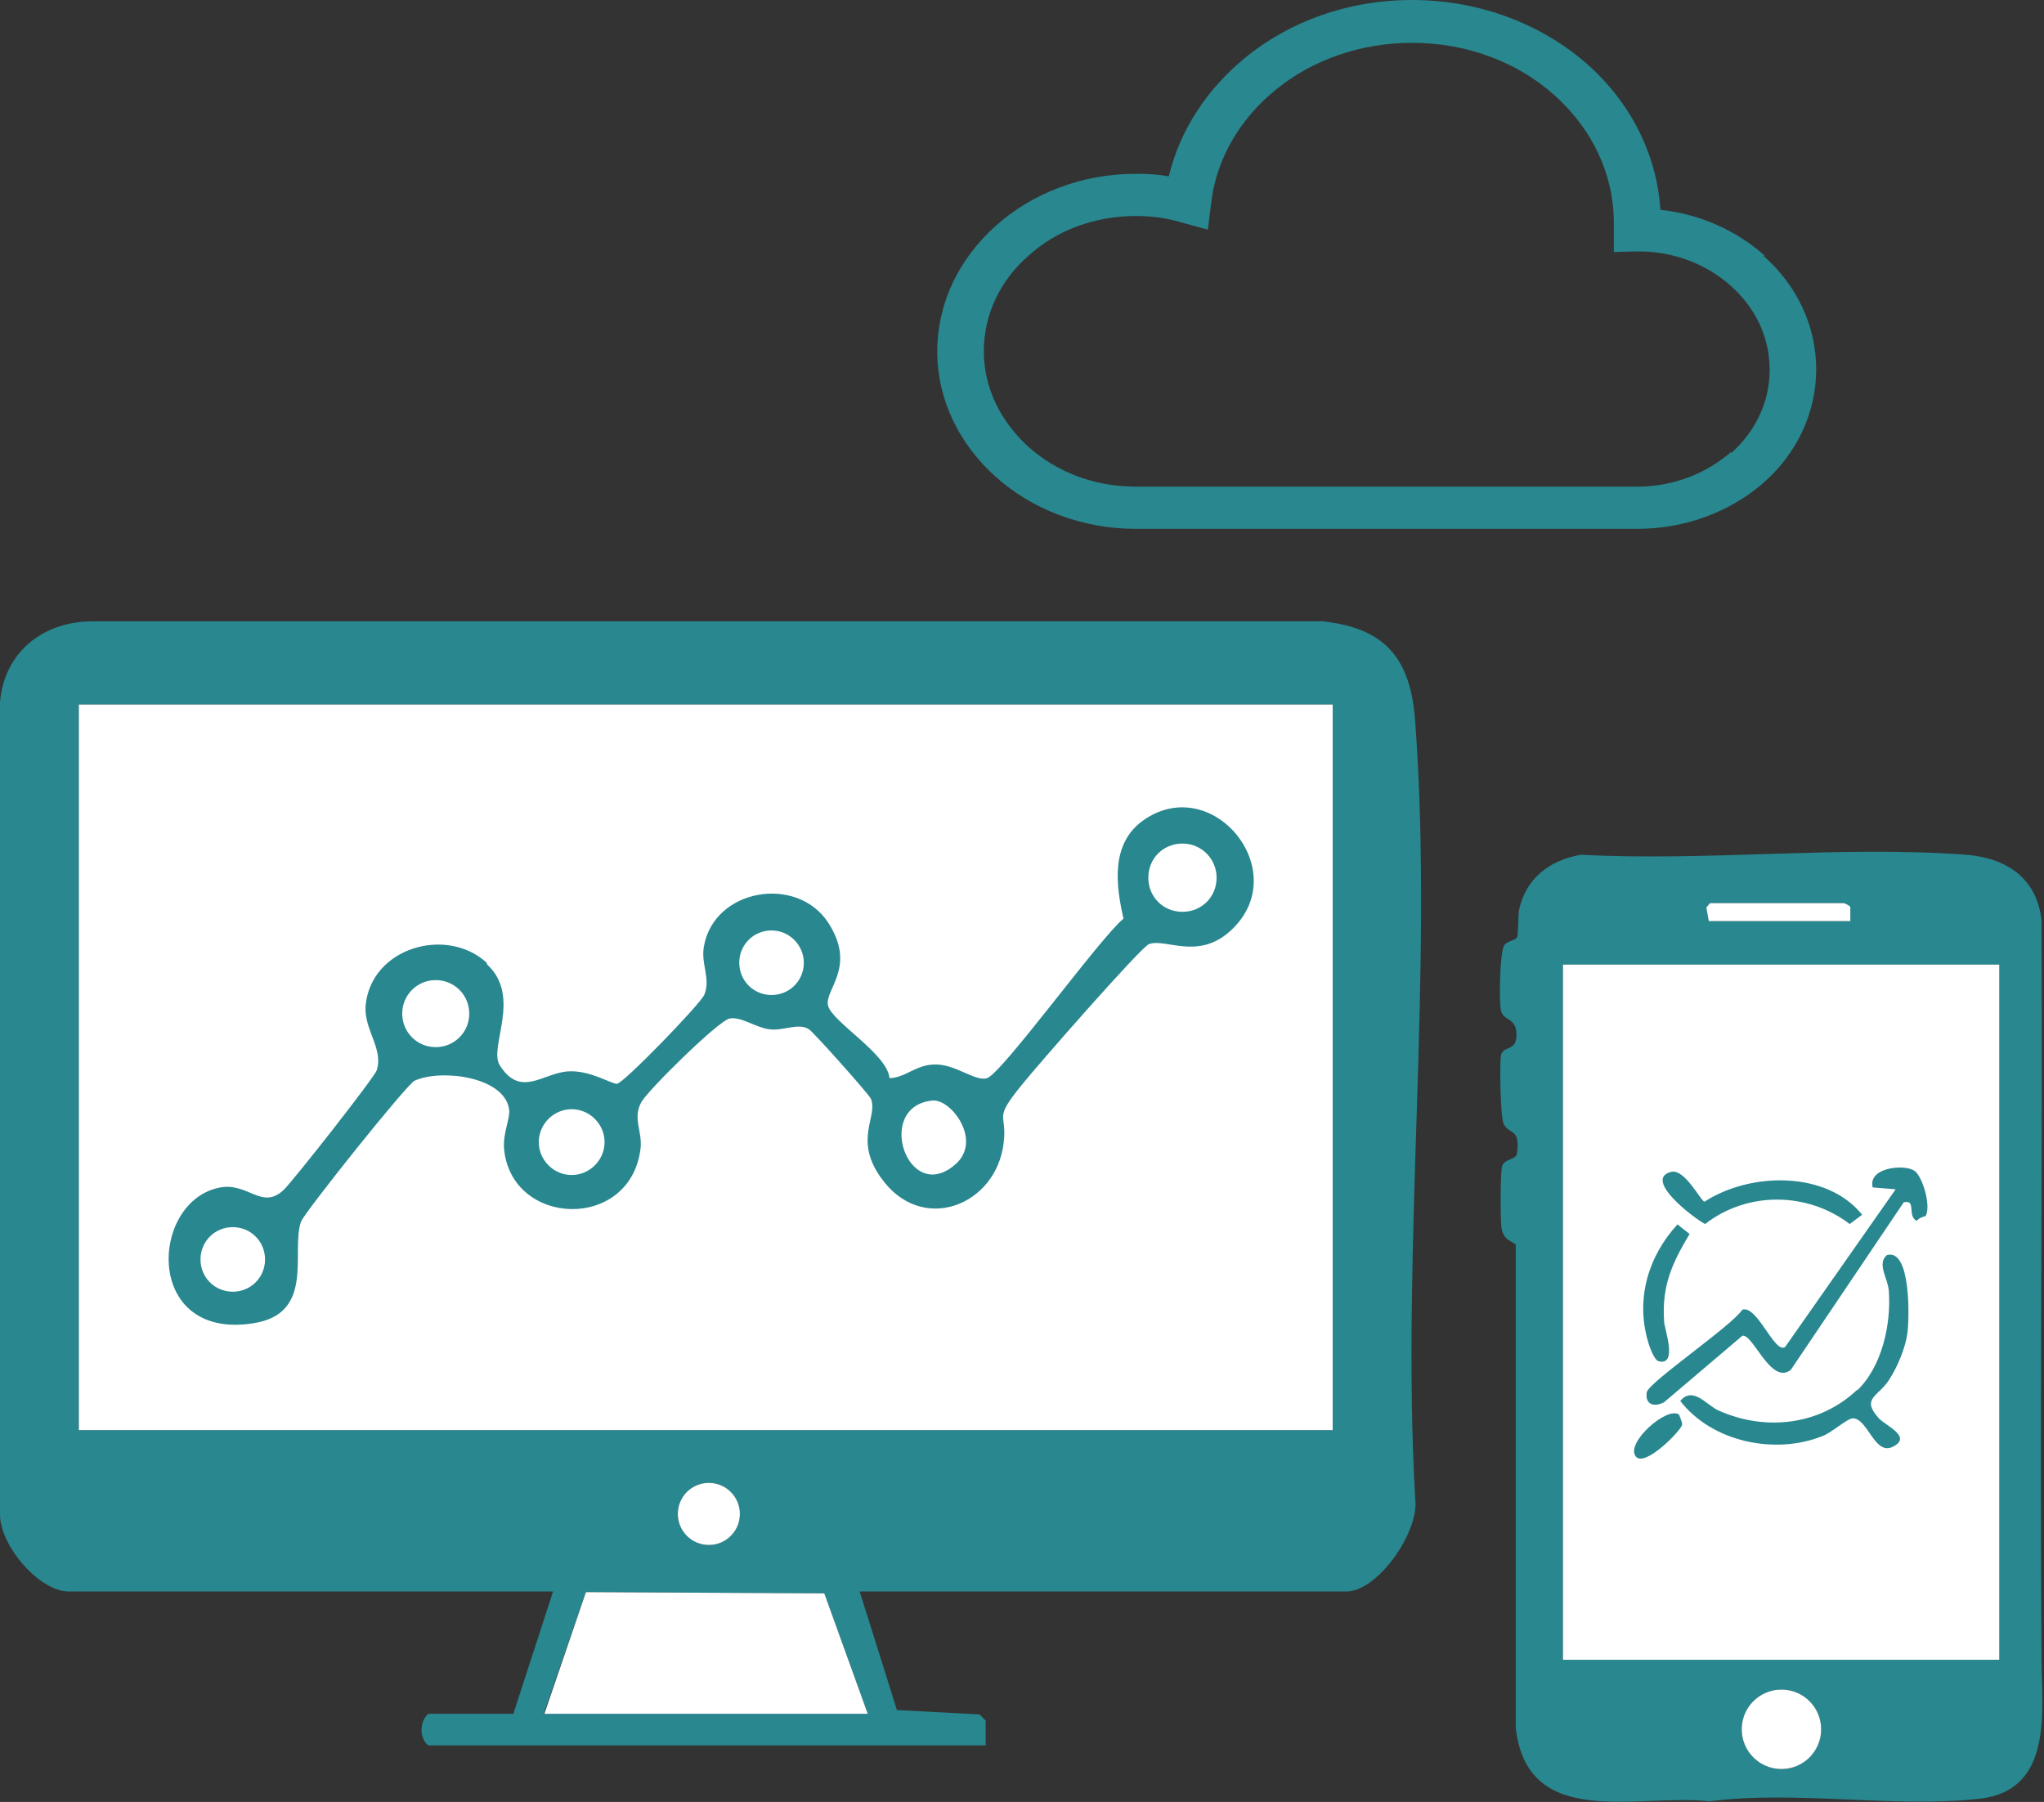
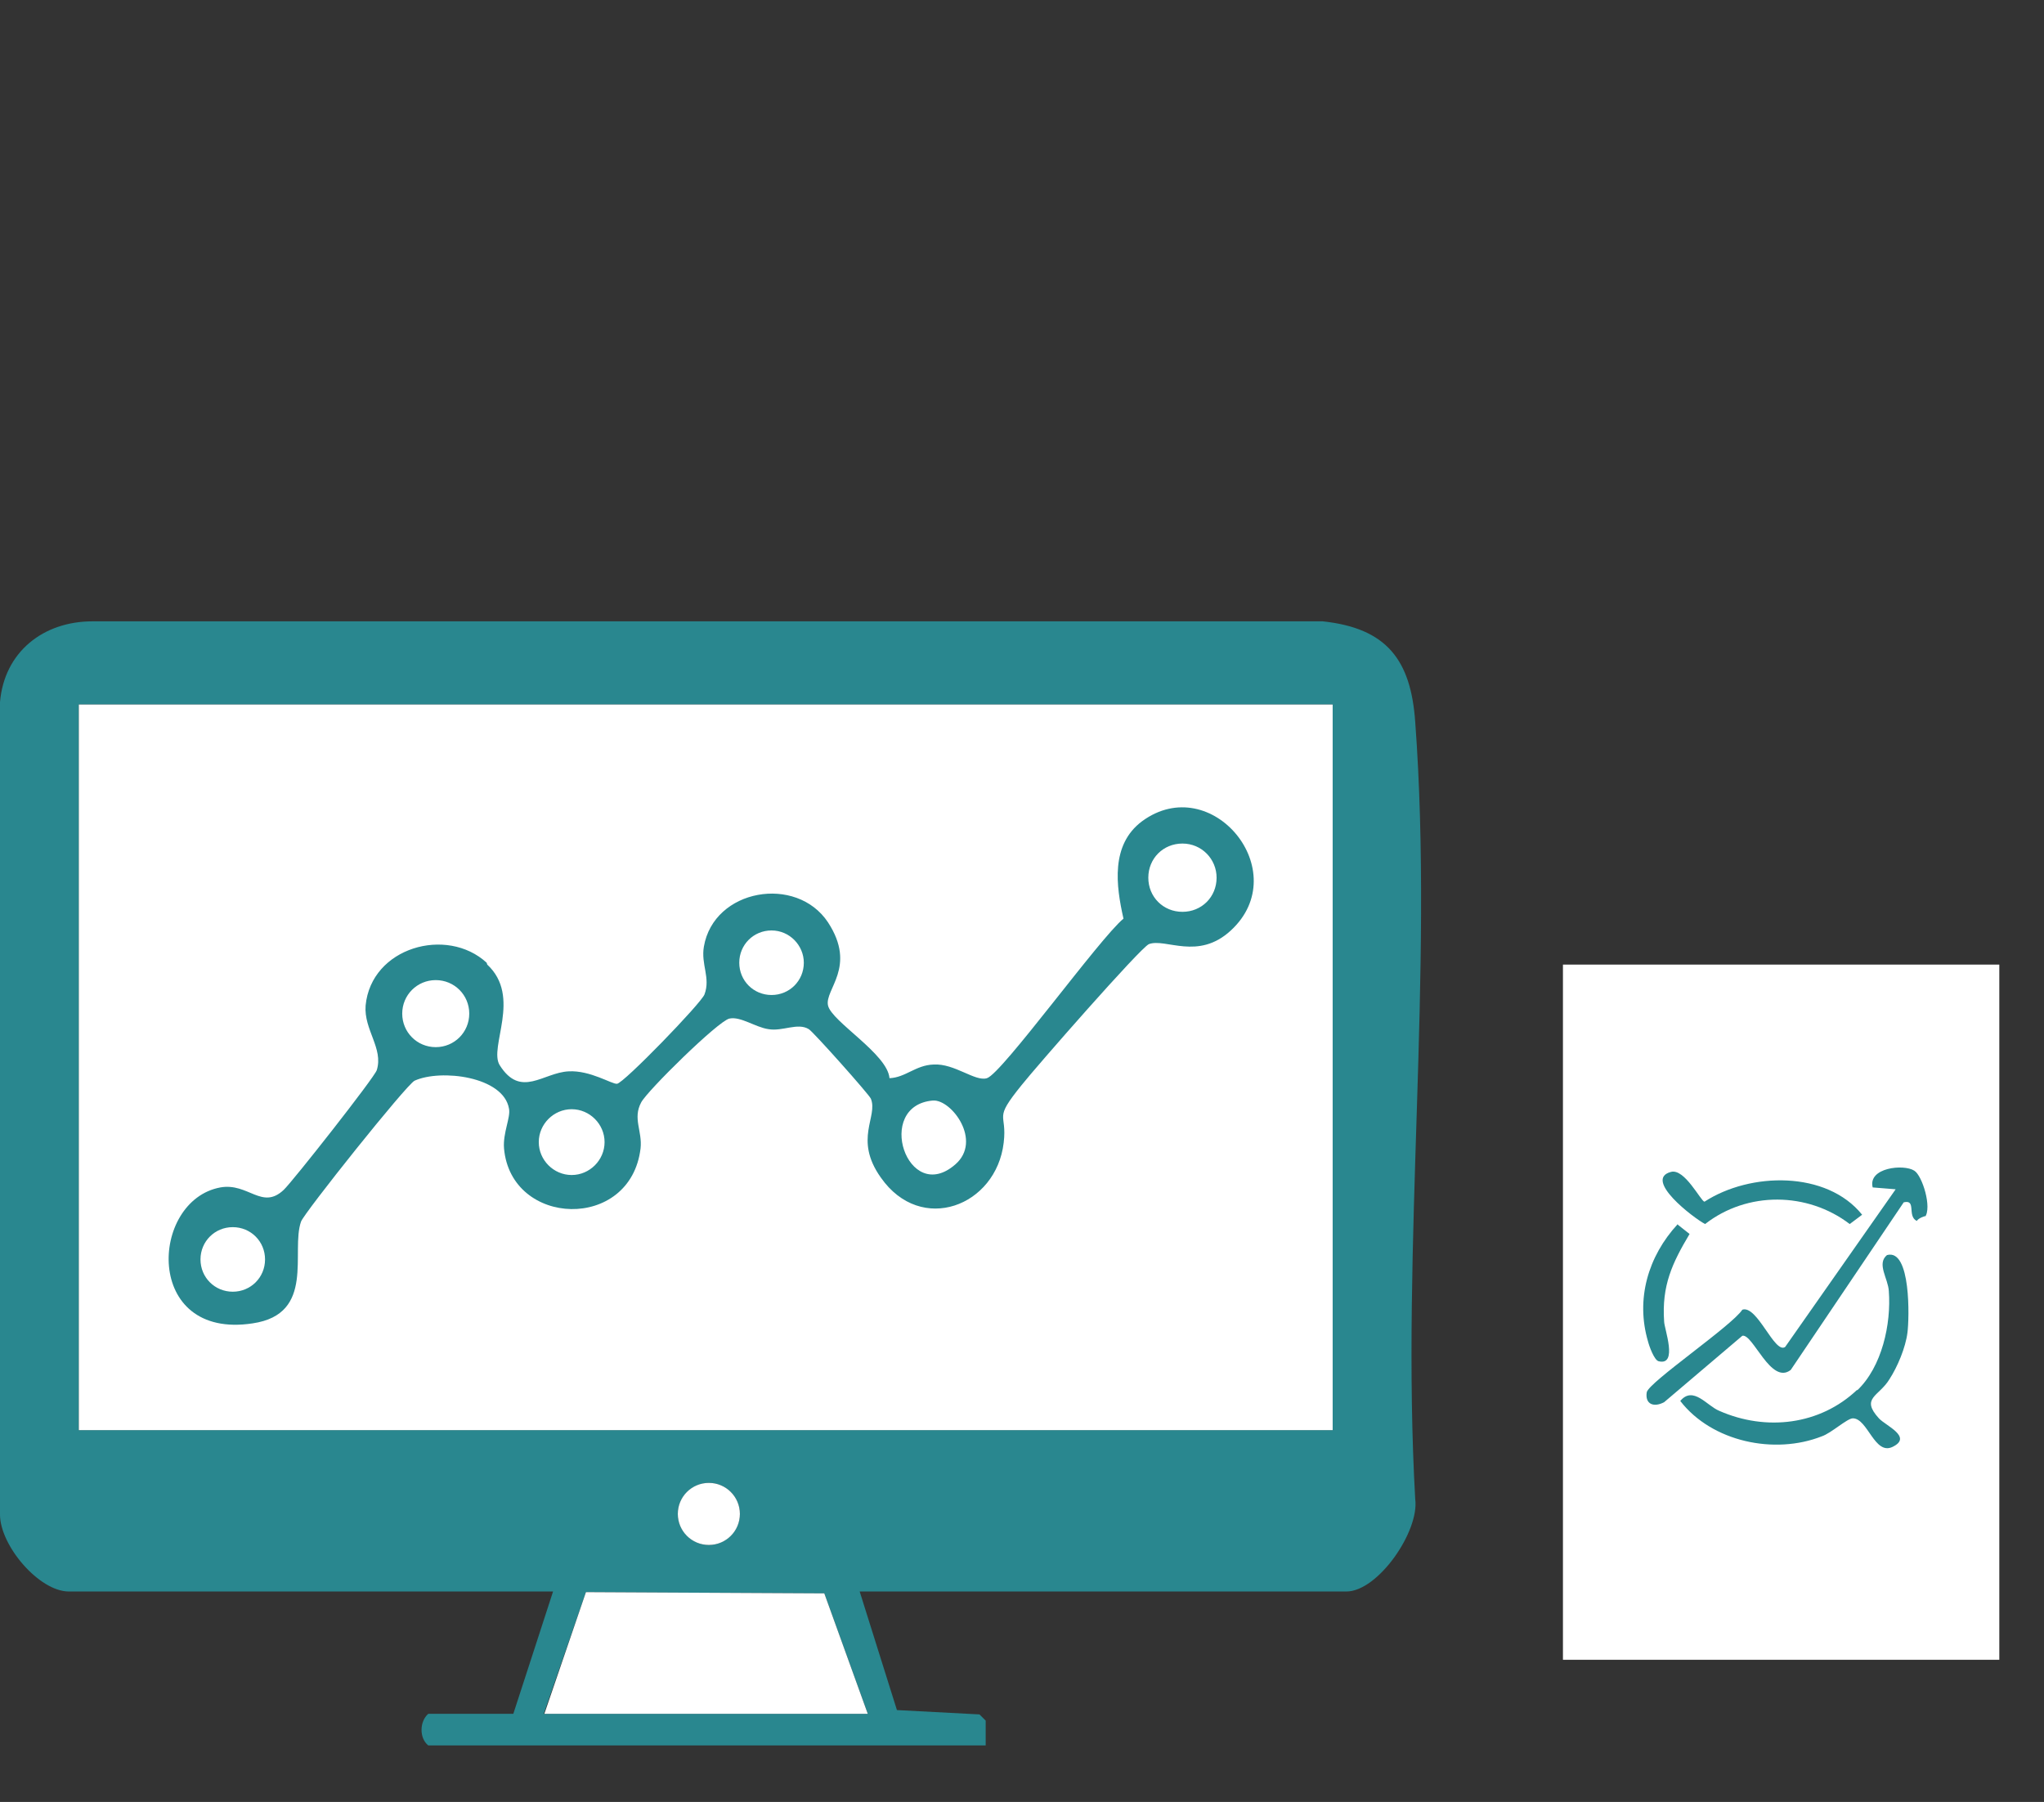
<svg xmlns="http://www.w3.org/2000/svg" id="_レイヤー_2" data-name="レイヤー 2" viewBox="0 0 32.93 29.03">
  <rect x="0" y="0" width="32.93" height="29.03" fill="#333333" stroke="none" />
  <defs>
    <style>
      .cls-1 {
        fill: none;
      }

      .cls-2 {
        fill: #29878f;
      }

      .cls-3 {
        fill: #fff;
      }
    </style>
  </defs>
  <g id="_レイヤー_1-2" data-name="レイヤー 1">
    <g>
      <g>
        <g>
          <g>
-             <path class="cls-2" d="M24.43,20.06c-.04-.06-.21-.06-.24-.28-.02-.13-.02-.89.01-.99.04-.13.23-.1.24-.21.05-.4-.1-.29-.21-.46-.06-.09-.07-.97-.05-1.11.03-.18.27-.05.25-.37-.01-.25-.22-.19-.25-.37-.03-.15-.02-.96.06-1.05.05-.06.17-.07.2-.12.02-.02.02-.35.03-.43.11-.52.49-.81,1-.9,2.02.11,4.2-.15,6.2,0,.65.05,1.14.37,1.22,1.05.02,3.95-.03,7.93,0,11.87,0,.85.21,2.16-1.01,2.29-1.37.15-2.96-.14-4.34.04-1.14-.13-2.93.48-3.12-1.18v-7.79ZM29.71,14.55h-2.15l-.06.07.04.22h2.27v-.22s-.08-.07-.1-.07ZM32.21,15.54h-7.03v11.2h7.03v-11.2ZM29.34,27.86c0-.35-.29-.64-.64-.64s-.64.29-.64.64.29.64.64.64.64-.29.64-.64Z" />
            <rect class="cls-3" x="25.18" y="15.54" width="7.03" height="11.2" />
-             <circle class="cls-3" cx="28.7" cy="27.86" r=".64" />
-             <path class="cls-3" d="M29.71,14.55s.1.04.1.07v.22h-2.28l-.04-.22.06-.07h2.15Z" />
            <path class="cls-2" d="M31.02,19.59s-.11.03-.14.08c-.16-.08,0-.35-.21-.3l-1.82,2.7c-.32.25-.61-.59-.78-.55l-1.26,1.07c-.17.09-.31.03-.28-.16.03-.16,1.37-1.07,1.54-1.33.24-.08.52.72.69.6l1.78-2.54-.37-.03c-.08-.32.5-.38.67-.27.13.08.29.6.17.75Z" />
            <path class="cls-2" d="M29.92,22.4c.4-.38.55-1.07.51-1.6-.01-.2-.2-.44-.03-.58.39-.11.36,1.03.33,1.25-.03.24-.16.55-.29.75-.17.28-.47.3-.17.63.11.12.55.3.22.46-.29.14-.4-.46-.64-.46-.09,0-.35.24-.5.29-.76.3-1.77.09-2.28-.57.21-.25.43.08.63.16.75.33,1.62.23,2.22-.34Z" />
            <path class="cls-2" d="M26.92,18.88c.22-.06.48.47.54.48.74-.48,1.97-.5,2.54.21l-.2.15c-.68-.52-1.65-.53-2.33,0-.19-.1-1-.72-.55-.84Z" />
            <path class="cls-2" d="M27.03,19.73l.19.15c-.28.47-.45.83-.41,1.41,0,.11.23.72-.09.64-.07-.02-.15-.24-.17-.32-.2-.68,0-1.37.48-1.89Z" />
-             <path class="cls-2" d="M27.05,22.79s.06.14.05.16c0,.08-.61.71-.75.51-.16-.22.51-.81.7-.67Z" />
          </g>
          <g>
            <path class="cls-2" d="M13.85,25.64l.6,1.91,1.33.07.1.1v.4s-8.98,0-8.98,0c-.15-.12-.14-.39,0-.51h1.37l.64-1.97H1.11C.63,25.64,0,24.9,0,24.4v-13.09c.07-.81.7-1.3,1.49-1.3h19.82c1.03.11,1.42.62,1.49,1.62.3,4.04-.23,8.44,0,12.52.07.52-.6,1.49-1.11,1.49h-7.84ZM1.27,11.35v11.69h20.2v-11.69H1.27ZM11.92,24.39c0-.28-.23-.5-.5-.5s-.5.23-.5.5.23.5.5.5.5-.23.5-.5ZM13.98,27.61l-.7-1.94-3.84-.02-.68,1.96h5.21Z" />
            <rect class="cls-3" x="1.27" y="11.35" width="20.2" height="11.69" />
            <polygon class="cls-3" points="13.98 27.61 8.77 27.61 9.44 25.65 13.28 25.67 13.98 27.61" />
            <circle class="cls-3" cx="11.42" cy="24.39" r=".5" />
          </g>
          <path class="cls-2" d="M7.85,15.54c.56.52.02,1.33.2,1.62.34.54.7.12,1.11.1.35-.02.7.21.78.2.1,0,1.36-1.3,1.41-1.44.1-.27-.06-.48-.01-.77.16-.93,1.49-1.16,2-.39.47.72-.06,1.08,0,1.34s.96.78.99,1.17c.26-.01.42-.21.71-.22.34-.02.67.28.86.22.24-.07,1.82-2.26,2.2-2.57-.12-.53-.21-1.19.3-1.57,1.12-.82,2.46.81,1.43,1.76-.53.49-1.05.12-1.32.22-.14.06-1.82,1.98-2.05,2.27-.47.58-.23.43-.29.93-.12,1.02-1.33,1.49-1.98.56-.44-.62-.04-.98-.16-1.27-.03-.07-.93-1.08-1-1.12-.18-.11-.42.04-.65,0-.21-.03-.45-.21-.63-.17s-1.32,1.16-1.42,1.35c-.14.26.02.46-.01.74-.16,1.34-2.09,1.27-2.2,0-.02-.25.11-.5.08-.64-.09-.52-1.1-.64-1.52-.45-.13.06-1.78,2.13-1.83,2.27-.17.48.24,1.49-.78,1.64-1.76.27-1.66-1.98-.52-2.19.45-.08.67.37,1.02.04.14-.13,1.47-1.82,1.5-1.93.11-.35-.21-.65-.18-1.04.09-.94,1.31-1.28,1.95-.69ZM19.6,14.14c0-.3-.24-.55-.55-.55s-.55.24-.55.55.24.55.55.55.55-.24.55-.55ZM12.95,15.51c0-.28-.23-.52-.52-.52s-.52.23-.52.52.23.52.52.52.52-.23.52-.52ZM7.56,16.33c0-.3-.24-.54-.54-.54s-.54.24-.54.54.24.54.54.54.54-.24.54-.54ZM15.03,17.73c-.95.08-.41,1.7.36,1.03.44-.38-.06-1.05-.36-1.03ZM9.74,18.4c0-.29-.24-.53-.53-.53s-.53.24-.53.53.24.53.53.53.53-.24.53-.53ZM4.27,20.29c0-.29-.23-.52-.52-.52s-.52.23-.52.52.23.52.52.52.52-.23.52-.52Z" />
        </g>
-         <path class="cls-2" d="M28.42,4.11c-.44-.39-1.02-.66-1.67-.73-.06-.91-.49-1.73-1.16-2.33C24.86.4,23.85,0,22.75,0c-1.04,0-1.98.35-2.69.93-.61.5-1.05,1.16-1.23,1.91-.17-.03-.35-.04-.53-.04-.88,0-1.68.32-2.26.84-.58.52-.94,1.23-.94,2.02,0,.79.36,1.5.94,2.02.58.52,1.38.84,2.26.84h8.08c.79,0,1.52-.29,2.04-.75.52-.46.84-1.11.84-1.82,0-.71-.32-1.36-.84-1.82ZM27.89,7.28c-.39.34-.92.56-1.51.56h-8.08c-.68,0-1.28-.24-1.73-.64-.44-.4-.72-.94-.72-1.54,0-.6.27-1.15.72-1.54.44-.4,1.05-.64,1.73-.64.25,0,.49.03.72.1l.44.12.05-.41c.08-.73.47-1.38,1.05-1.85.58-.47,1.35-.75,2.19-.75.9,0,1.71.32,2.3.85.59.53.95,1.25.95,2.06,0,.03,0,.06,0,.1v.36s.39-.01.39-.01c.59,0,1.11.21,1.5.56.39.35.62.82.62,1.35,0,.53-.24,1-.62,1.34Z" />
      </g>
      <rect class="cls-1" y=".02" width="32.91" height="29" />
    </g>
  </g>
</svg>